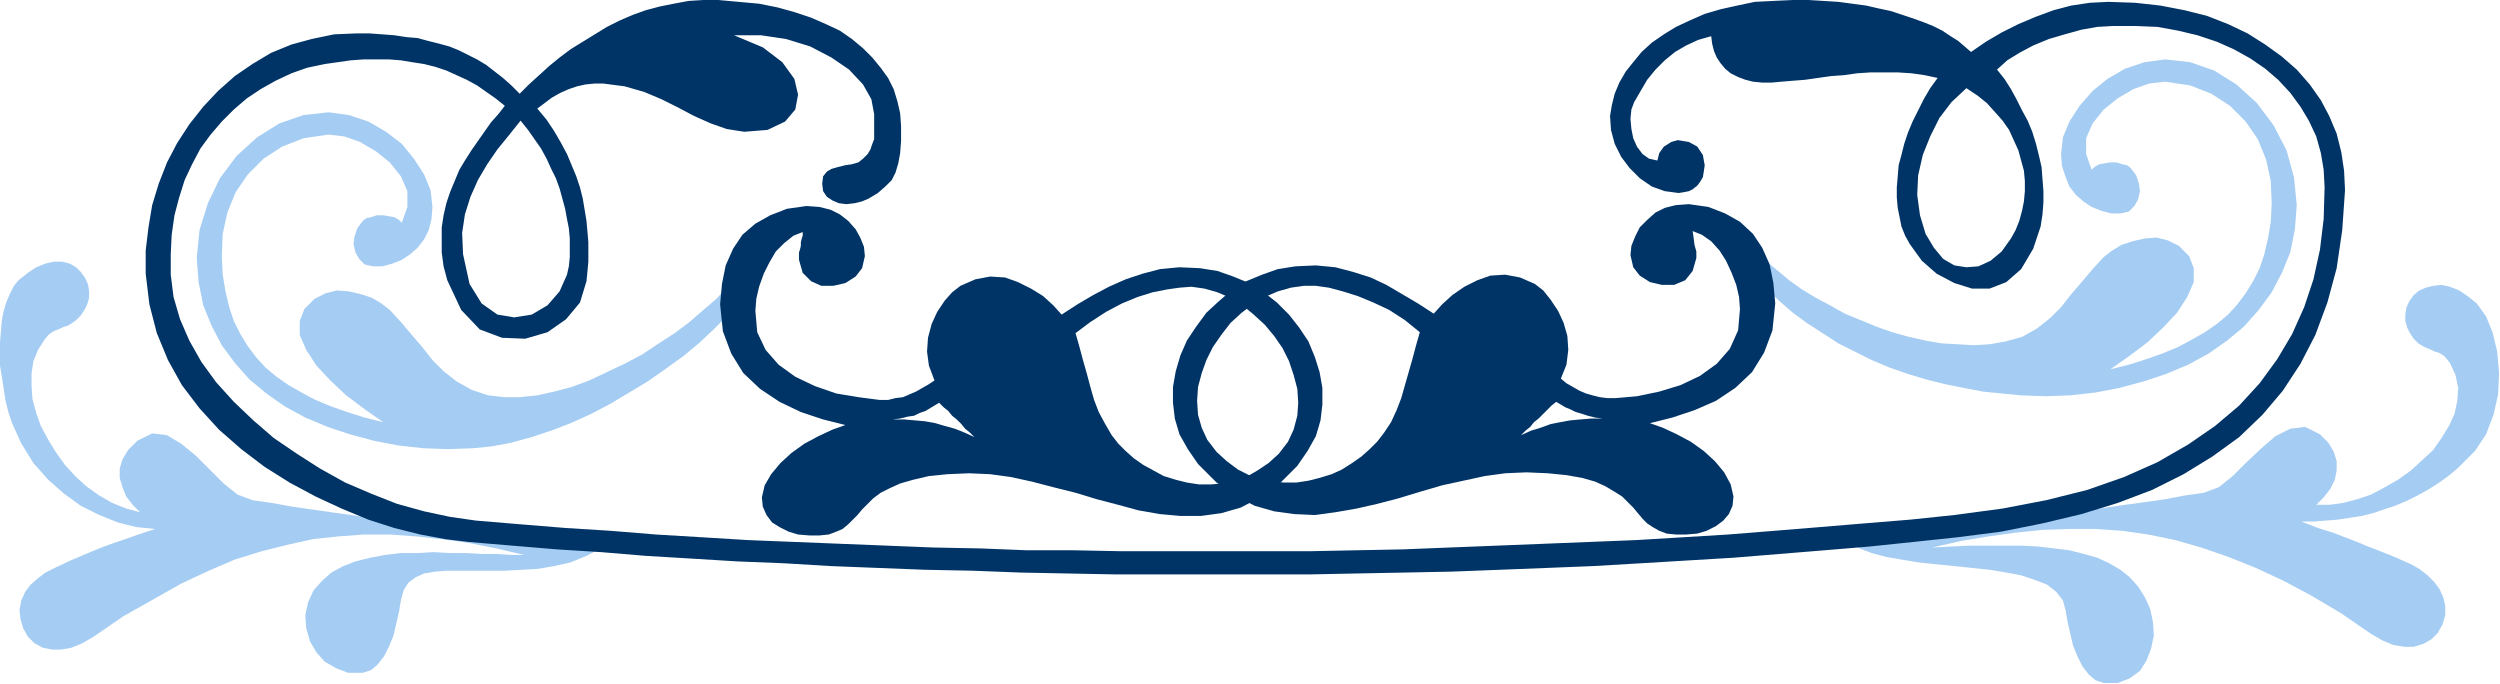
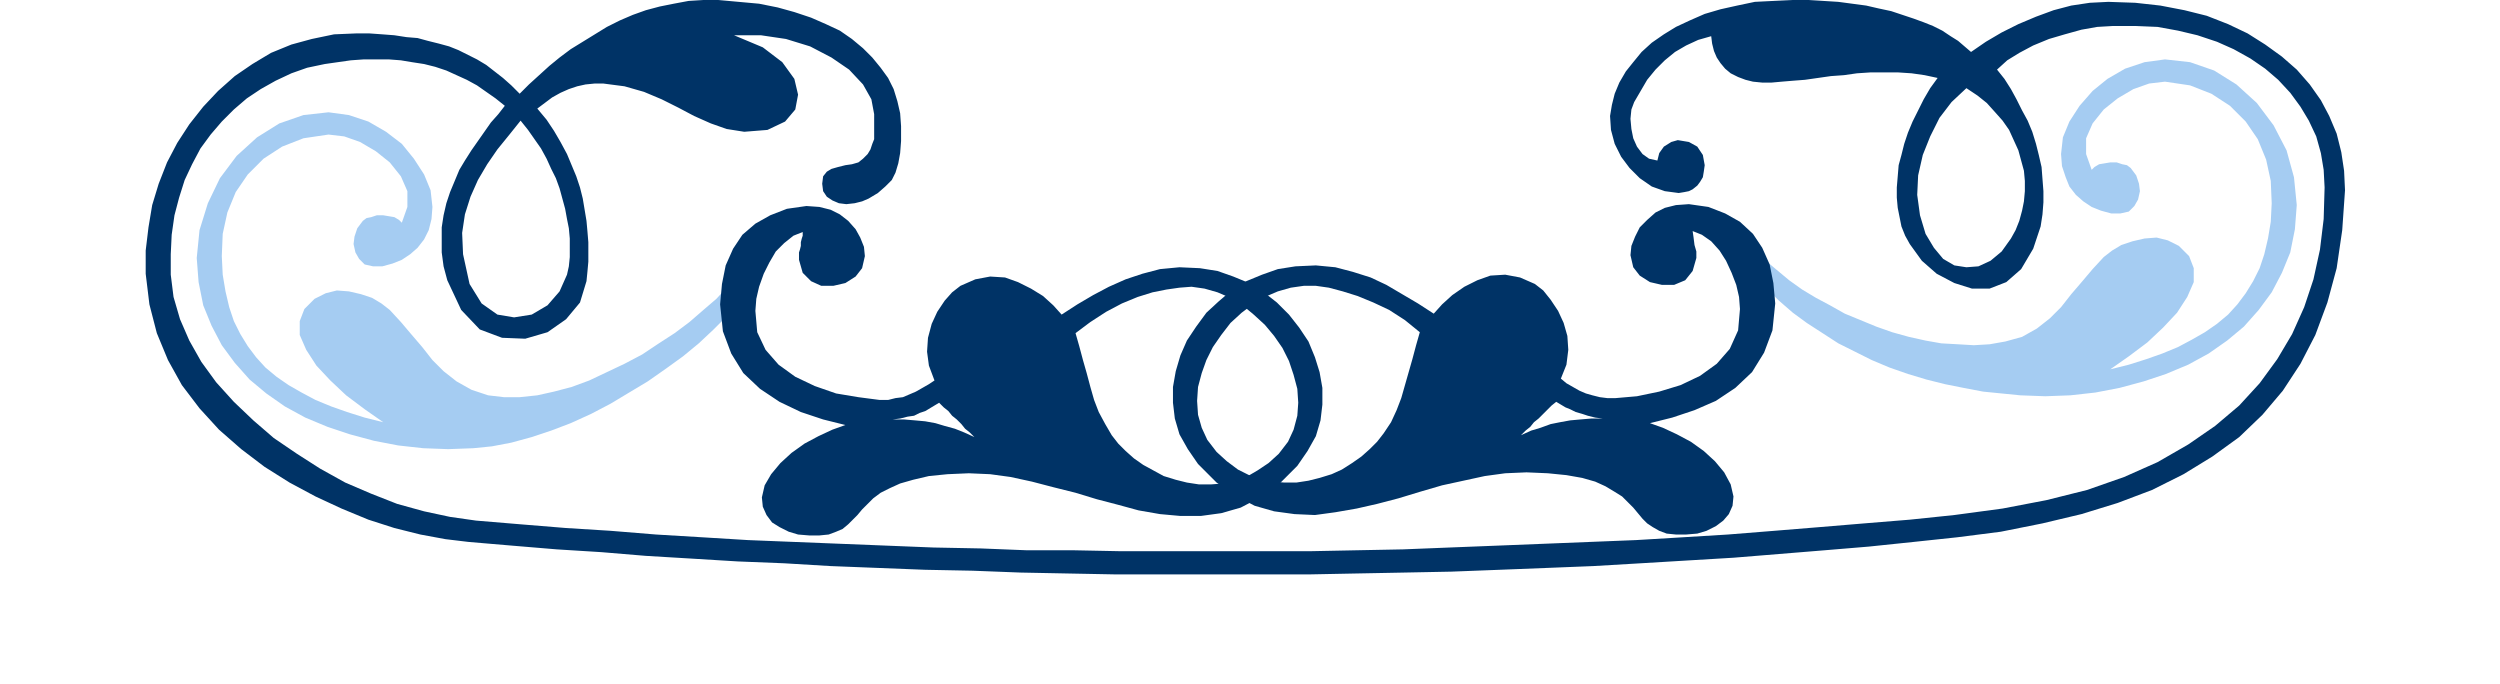
<svg xmlns="http://www.w3.org/2000/svg" xmlns:ns1="http://sodipodi.sourceforge.net/DTD/sodipodi-0.dtd" xmlns:ns2="http://www.inkscape.org/namespaces/inkscape" version="1.0" width="68.428mm" height="18.72mm" id="svg19" ns1:docname="BBL00379.WMF">
  <ns1:namedview pagecolor="#ffffff" bordercolor="#666666" borderopacity="1" objecttolerance="10" gridtolerance="10" guidetolerance="10" ns2:pageopacity="0" ns2:pageshadow="2" ns2:window-width="640" ns2:window-height="480" id="namedview21" />
  <defs id="defs3">
    <pattern id="WMFhbasepattern" patternUnits="userSpaceOnUse" width="6" height="6" x="0" y="0" />
  </defs>
  <path style="fill:#a5ccf2;fill-rule:evenodd;fill-opacity:1;stroke:none;" d="  M 181.632,28.512   L 182.784,29.856   L 184.032,31.104   L 185.472,32.352   L 186.912,33.408   L 188.544,34.464   L 190.176,35.52   L 191.904,36.384   L 193.632,37.248   L 195.456,38.016   L 197.376,38.688   L 199.296,39.264   L 201.216,39.744   L 203.136,40.128   L 205.152,40.512   L 207.072,40.704   L 208.992,40.896   L 211.584,40.992   L 214.176,40.896   L 216.768,40.608   L 219.264,40.128   L 221.76,39.456   L 224.064,38.688   L 226.368,37.728   L 228.48,36.576   L 230.4,35.232   L 232.128,33.792   L 233.664,32.064   L 235.008,30.24   L 236.064,28.224   L 236.928,26.112   L 237.408,23.712   L 237.6,21.216   L 237.312,18.336   L 236.544,15.552   L 235.2,12.96   L 233.472,10.656   L 231.36,8.736   L 229.056,7.296   L 226.56,6.432   L 223.968,6.144   L 221.856,6.432   L 219.84,7.104   L 218.016,8.16   L 216.48,9.408   L 215.136,10.944   L 214.08,12.576   L 213.408,14.208   L 213.216,15.936   L 213.312,17.184   L 213.696,18.336   L 214.08,19.296   L 214.752,20.16   L 215.52,20.832   L 216.384,21.408   L 217.344,21.792   L 218.4,22.08   L 219.36,22.08   L 220.224,21.888   L 220.8,21.312   L 221.184,20.64   L 221.376,19.776   L 221.28,19.008   L 220.992,18.144   L 220.416,17.376   L 220.032,17.088   L 219.552,16.992   L 218.976,16.8   L 218.304,16.8   L 217.728,16.896   L 217.152,16.992   L 216.672,17.28   L 216.384,17.568   L 215.808,15.936   L 215.808,14.304   L 216.48,12.768   L 217.632,11.328   L 219.072,10.176   L 220.704,9.216   L 222.336,8.64   L 223.968,8.448   L 226.56,8.832   L 228.768,9.696   L 230.688,10.944   L 232.32,12.576   L 233.568,14.4   L 234.432,16.512   L 234.912,18.72   L 235.008,21.024   L 234.912,22.944   L 234.624,24.672   L 234.24,26.304   L 233.76,27.744   L 233.088,29.088   L 232.32,30.336   L 231.456,31.488   L 230.496,32.544   L 229.344,33.504   L 228.096,34.368   L 226.752,35.136   L 225.312,35.904   L 223.68,36.576   L 222.048,37.152   L 220.224,37.728   L 218.304,38.208   L 220.224,36.864   L 222.144,35.424   L 223.776,33.888   L 225.216,32.352   L 226.272,30.72   L 226.944,29.184   L 226.944,27.744   L 226.464,26.496   L 225.408,25.44   L 224.256,24.864   L 223.104,24.576   L 221.856,24.672   L 220.608,24.96   L 219.456,25.344   L 218.496,25.92   L 217.632,26.592   L 216.48,27.84   L 215.424,29.088   L 214.272,30.432   L 213.216,31.776   L 212.064,32.928   L 210.72,33.984   L 209.184,34.848   L 207.456,35.328   L 205.824,35.616   L 204.192,35.712   L 202.56,35.616   L 200.832,35.52   L 199.2,35.232   L 197.472,34.848   L 195.744,34.368   L 194.112,33.792   L 192.48,33.12   L 190.848,32.448   L 189.312,31.584   L 187.872,30.816   L 186.432,29.952   L 185.088,28.992   L 183.936,28.032   L 182.784,27.072   L 182.016,26.784   L 181.536,27.072   L 181.344,27.744   L 181.632,28.512  z " id="path5" />
  <path style="fill:#a5ccf2;fill-rule:evenodd;fill-opacity:1;stroke:none;" d="  M 77.472,29.952   L 76.416,31.296   L 75.168,32.736   L 73.824,34.08   L 72.288,35.52   L 70.656,36.864   L 68.928,38.112   L 67.008,39.456   L 65.088,40.608   L 63.168,41.76   L 61.152,42.816   L 59.04,43.776   L 57.024,44.544   L 55.008,45.216   L 52.896,45.792   L 50.88,46.176   L 48.96,46.368   L 46.368,46.464   L 43.776,46.368   L 41.184,46.08   L 38.688,45.6   L 36.192,44.928   L 33.888,44.16   L 31.584,43.2   L 29.472,42.048   L 27.552,40.704   L 25.824,39.264   L 24.288,37.536   L 22.944,35.712   L 21.888,33.696   L 21.024,31.584   L 20.544,29.184   L 20.352,26.688   L 20.64,23.808   L 21.504,21.024   L 22.752,18.432   L 24.48,16.128   L 26.592,14.208   L 28.896,12.768   L 31.392,11.904   L 33.984,11.616   L 36.096,11.904   L 38.112,12.576   L 39.936,13.632   L 41.568,14.88   L 42.816,16.416   L 43.872,18.048   L 44.544,19.68   L 44.736,21.408   L 44.64,22.656   L 44.352,23.808   L 43.872,24.768   L 43.2,25.632   L 42.432,26.304   L 41.568,26.88   L 40.608,27.264   L 39.552,27.552   L 38.592,27.552   L 37.728,27.36   L 37.152,26.784   L 36.768,26.112   L 36.576,25.248   L 36.672,24.48   L 36.96,23.616   L 37.536,22.848   L 37.92,22.56   L 38.4,22.464   L 38.976,22.272   L 39.648,22.272   L 40.224,22.368   L 40.8,22.464   L 41.28,22.752   L 41.568,23.04   L 42.144,21.408   L 42.144,19.776   L 41.472,18.24   L 40.32,16.8   L 38.88,15.648   L 37.248,14.688   L 35.616,14.112   L 33.984,13.92   L 31.392,14.304   L 29.184,15.168   L 27.264,16.416   L 25.632,18.048   L 24.384,19.872   L 23.52,21.984   L 23.04,24.192   L 22.944,26.496   L 23.04,28.416   L 23.328,30.144   L 23.712,31.776   L 24.192,33.216   L 24.864,34.56   L 25.632,35.808   L 26.496,36.96   L 27.456,38.016   L 28.608,38.976   L 29.856,39.84   L 31.2,40.608   L 32.64,41.376   L 34.272,42.048   L 35.904,42.624   L 37.728,43.2   L 39.648,43.68   L 37.728,42.336   L 35.808,40.896   L 34.176,39.36   L 32.736,37.824   L 31.68,36.192   L 31.008,34.656   L 31.008,33.216   L 31.488,31.968   L 32.544,30.912   L 33.696,30.336   L 34.848,30.048   L 36.096,30.144   L 37.344,30.432   L 38.496,30.816   L 39.456,31.392   L 40.32,32.064   L 41.472,33.312   L 42.528,34.56   L 43.68,35.904   L 44.736,37.248   L 45.888,38.4   L 47.232,39.456   L 48.768,40.32   L 50.496,40.896   L 52.128,41.088   L 53.76,41.088   L 55.584,40.896   L 57.312,40.512   L 59.136,40.032   L 60.96,39.36   L 62.784,38.496   L 64.608,37.632   L 66.432,36.672   L 68.16,35.52   L 69.792,34.464   L 71.328,33.312   L 72.768,32.064   L 74.112,30.912   L 75.264,29.664   L 76.32,28.512   L 76.992,28.128   L 77.568,28.416   L 77.76,29.088   L 77.472,29.952  z " id="path7" />
-   <path style="fill:#a5ccf2;fill-rule:evenodd;fill-opacity:1;stroke:none;" d="  M 56.832,55.68   L 57.792,55.68   L 59.04,55.68   L 60.192,55.68   L 61.344,55.68   L 62.304,55.68   L 62.784,55.872   L 62.88,56.16   L 62.304,56.64   L 60.672,57.504   L 59.04,58.176   L 57.312,58.56   L 55.68,58.848   L 53.952,58.944   L 52.224,59.04   L 50.688,59.04   L 49.056,59.04   L 47.616,59.04   L 46.272,59.04   L 45.024,59.136   L 43.872,59.328   L 43.008,59.712   L 42.24,60.288   L 41.76,61.056   L 41.472,62.112   L 41.28,63.264   L 40.992,64.512   L 40.704,65.76   L 40.224,66.912   L 39.744,67.872   L 39.072,68.736   L 38.4,69.312   L 37.536,69.6   L 36,69.6   L 34.752,69.12   L 33.6,68.448   L 32.736,67.488   L 32.064,66.336   L 31.68,64.992   L 31.584,63.648   L 31.872,62.304   L 32.448,61.056   L 33.312,60.096   L 34.272,59.232   L 35.52,58.56   L 36.768,58.08   L 38.304,57.696   L 39.84,57.408   L 41.472,57.216   L 43.2,57.216   L 44.832,57.12   L 46.56,57.216   L 48.288,57.216   L 49.92,57.312   L 51.456,57.312   L 52.896,57.408   L 54.24,57.408   L 51.36,56.736   L 48.48,56.16   L 45.696,55.776   L 43.008,55.488   L 40.32,55.296   L 37.632,55.296   L 35.04,55.488   L 32.352,55.776   L 29.76,56.352   L 27.072,57.024   L 24.288,57.888   L 21.6,59.04   L 18.72,60.384   L 15.84,62.016   L 12.768,63.744   L 9.696,65.856   L 8.544,66.528   L 7.392,67.008   L 6.336,67.2   L 5.376,67.2   L 4.416,67.008   L 3.552,66.528   L 2.88,65.856   L 2.4,64.992   L 2.112,64.032   L 2.016,63.072   L 2.208,62.112   L 2.592,61.248   L 3.168,60.48   L 3.936,59.808   L 4.704,59.232   L 5.664,58.752   L 7.296,57.984   L 8.64,57.408   L 9.792,56.928   L 10.752,56.544   L 11.808,56.16   L 12.96,55.776   L 14.304,55.296   L 16.032,54.72   L 14.112,54.528   L 12.192,54.048   L 10.272,53.28   L 8.352,52.32   L 6.624,51.072   L 4.992,49.632   L 3.456,47.904   L 2.208,45.888   L 1.728,44.832   L 1.248,43.776   L 0.864,42.624   L 0.576,41.472   L 0.384,40.224   L 0.192,38.976   L 0,37.824   L 0,36.576   L 0,35.424   L 0.096,34.272   L 0.192,33.12   L 0.384,32.16   L 0.672,31.2   L 1.056,30.336   L 1.44,29.568   L 1.92,28.992   L 2.88,28.224   L 3.744,27.648   L 4.704,27.264   L 5.568,27.072   L 6.432,27.072   L 7.2,27.264   L 7.872,27.648   L 8.352,28.128   L 8.832,28.8   L 9.12,29.472   L 9.216,30.144   L 9.216,30.816   L 9.024,31.488   L 8.736,32.064   L 8.352,32.64   L 7.872,33.12   L 7.488,33.408   L 7.008,33.696   L 6.624,33.792   L 6.24,33.984   L 5.76,34.176   L 5.376,34.368   L 4.992,34.656   L 4.608,35.136   L 3.936,36.192   L 3.456,37.344   L 3.264,38.592   L 3.264,39.936   L 3.36,41.28   L 3.744,42.72   L 4.224,44.064   L 4.992,45.504   L 5.76,46.752   L 6.72,48.096   L 7.776,49.248   L 8.928,50.304   L 10.272,51.264   L 11.616,52.032   L 13.056,52.608   L 14.496,52.992   L 13.728,52.224   L 13.056,51.36   L 12.672,50.4   L 12.384,49.44   L 12.384,48.48   L 12.672,47.52   L 13.248,46.56   L 14.208,45.6   L 15.744,44.832   L 17.28,45.024   L 18.72,45.888   L 20.256,47.136   L 21.696,48.576   L 23.136,50.016   L 24.576,51.168   L 26.112,51.744   L 28.128,52.032   L 30.24,52.416   L 32.256,52.704   L 34.272,52.992   L 36.288,53.28   L 38.304,53.568   L 40.32,53.76   L 42.336,54.048   L 44.256,54.24   L 46.176,54.528   L 48.096,54.72   L 49.92,54.912   L 51.744,55.104   L 53.472,55.296   L 55.2,55.488   L 56.832,55.68  z " id="path9" />
-   <path style="fill:#a5ccf2;fill-rule:evenodd;fill-opacity:1;stroke:none;" d="  M 197.28,54.912   L 196.128,55.008   L 194.784,54.912   L 193.536,54.912   L 192.384,54.912   L 191.424,54.912   L 190.848,55.104   L 190.848,55.488   L 191.328,56.064   L 192.384,56.736   L 193.632,57.216   L 195.072,57.6   L 196.704,57.888   L 198.432,58.176   L 200.256,58.368   L 202.176,58.56   L 204,58.752   L 205.824,58.944   L 207.552,59.232   L 209.088,59.52   L 210.528,60   L 211.776,60.48   L 212.736,61.248   L 213.408,62.112   L 213.696,63.168   L 213.888,64.32   L 214.176,65.568   L 214.464,66.816   L 214.944,67.968   L 215.424,68.928   L 216.096,69.792   L 216.768,70.368   L 217.632,70.656   L 219.072,70.656   L 220.32,70.176   L 221.376,69.408   L 222.048,68.352   L 222.528,67.104   L 222.816,65.76   L 222.72,64.32   L 222.432,62.976   L 221.856,61.728   L 221.184,60.672   L 220.32,59.712   L 219.36,58.944   L 218.208,58.272   L 216.96,57.696   L 215.616,57.312   L 214.08,56.928   L 212.544,56.736   L 210.912,56.544   L 209.184,56.448   L 207.456,56.448   L 205.632,56.448   L 203.712,56.448   L 201.792,56.544   L 199.872,56.64   L 202.848,55.968   L 205.728,55.488   L 208.512,55.104   L 211.296,54.816   L 214.08,54.72   L 216.768,54.72   L 219.552,54.912   L 222.24,55.296   L 225.024,55.872   L 227.712,56.64   L 230.496,57.6   L 233.376,58.752   L 236.256,60.096   L 239.136,61.632   L 242.208,63.456   L 245.28,65.568   L 246.432,66.24   L 247.584,66.72   L 248.736,66.912   L 249.696,66.912   L 250.656,66.624   L 251.52,66.144   L 252.192,65.472   L 252.672,64.608   L 252.96,63.648   L 252.96,62.688   L 252.768,61.824   L 252.384,60.96   L 251.808,60.192   L 251.136,59.52   L 250.272,58.848   L 249.408,58.368   L 247.68,57.6   L 246.24,57.024   L 244.992,56.544   L 243.84,56.064   L 242.592,55.584   L 241.344,55.104   L 239.808,54.624   L 238.08,53.952   L 239.328,53.952   L 240.576,53.856   L 241.824,53.76   L 243.072,53.568   L 244.32,53.376   L 245.472,53.088   L 246.624,52.704   L 247.776,52.32   L 248.928,51.84   L 250.08,51.264   L 251.136,50.688   L 252.192,50.016   L 253.152,49.344   L 254.208,48.48   L 255.072,47.616   L 256.032,46.656   L 257.184,44.928   L 257.952,42.912   L 258.432,40.8   L 258.528,38.592   L 258.336,36.384   L 257.856,34.368   L 257.184,32.736   L 256.224,31.392   L 255.264,30.624   L 254.4,30.048   L 253.44,29.664   L 252.576,29.472   L 251.712,29.568   L 250.944,29.76   L 250.272,30.048   L 249.696,30.528   L 249.216,31.2   L 248.928,31.872   L 248.832,32.544   L 248.832,33.216   L 249.024,33.888   L 249.312,34.464   L 249.696,35.04   L 250.176,35.52   L 250.656,35.808   L 251.04,36   L 251.52,36.192   L 251.904,36.384   L 252.288,36.48   L 252.768,36.768   L 253.056,37.056   L 253.44,37.536   L 254.016,38.784   L 254.304,40.128   L 254.208,41.472   L 253.92,42.816   L 253.344,44.064   L 252.576,45.312   L 251.712,46.56   L 250.56,47.616   L 249.408,48.672   L 248.064,49.632   L 246.72,50.4   L 245.28,51.168   L 243.84,51.648   L 242.4,52.032   L 240.96,52.224   L 239.616,52.224   L 240.384,51.456   L 241.056,50.592   L 241.536,49.632   L 241.728,48.672   L 241.728,47.712   L 241.44,46.752   L 240.864,45.792   L 240,44.928   L 238.464,44.16   L 236.928,44.352   L 235.392,45.12   L 233.952,46.368   L 232.416,47.808   L 230.976,49.248   L 229.536,50.4   L 228,50.976   L 225.984,51.264   L 223.968,51.648   L 221.952,51.936   L 219.84,52.224   L 217.824,52.512   L 215.808,52.8   L 213.792,53.088   L 211.872,53.28   L 209.856,53.568   L 207.936,53.76   L 206.112,54.048   L 204.192,54.24   L 202.368,54.432   L 200.64,54.624   L 198.912,54.72   L 197.28,54.912  z " id="path11" />
  <path style="fill:#003366;fill-rule:evenodd;fill-opacity:1;stroke:none;" d="  M 53.856,12.48   L 54.624,13.44   L 55.296,14.4   L 55.968,15.36   L 56.544,16.416   L 57.024,17.472   L 57.504,18.432   L 57.888,19.488   L 58.176,20.544   L 58.464,21.6   L 58.656,22.656   L 58.848,23.616   L 58.944,24.672   L 58.944,25.632   L 58.944,26.592   L 58.848,27.552   L 58.656,28.416   L 57.888,30.144   L 56.64,31.584   L 55.008,32.544   L 53.184,32.832   L 51.456,32.544   L 49.824,31.392   L 48.576,29.376   L 47.904,26.304   L 47.808,24.096   L 48.096,22.176   L 48.672,20.352   L 49.44,18.624   L 50.4,16.992   L 51.456,15.456   L 52.704,13.92   L 53.856,12.48  z    M 202.176,53.28   L 207.168,52.608   L 211.68,51.744   L 215.904,50.688   L 219.744,49.344   L 223.2,47.808   L 226.368,45.984   L 229.152,44.064   L 231.648,41.952   L 233.76,39.648   L 235.584,37.152   L 237.12,34.56   L 238.368,31.776   L 239.328,28.896   L 240,25.824   L 240.384,22.656   L 240.48,19.392   L 240.384,17.568   L 240.096,15.84   L 239.616,14.112   L 238.848,12.48   L 237.984,11.04   L 236.928,9.6   L 235.68,8.256   L 234.336,7.104   L 232.8,6.048   L 231.072,5.088   L 229.344,4.32   L 227.328,3.648   L 225.312,3.168   L 223.2,2.784   L 220.896,2.688   L 218.592,2.688   L 216.96,2.784   L 215.328,3.072   L 213.6,3.552   L 211.968,4.032   L 210.336,4.704   L 208.896,5.472   L 207.648,6.24   L 206.592,7.2   L 207.36,8.16   L 208.032,9.216   L 208.608,10.272   L 209.184,11.424   L 209.76,12.48   L 210.24,13.632   L 210.624,14.88   L 210.912,16.032   L 211.2,17.28   L 211.296,18.528   L 211.392,19.776   L 211.392,20.928   L 211.296,22.176   L 211.104,23.424   L 210.72,24.576   L 210.336,25.728   L 209.088,27.84   L 207.552,29.184   L 205.824,29.856   L 204,29.856   L 202.176,29.28   L 200.352,28.32   L 198.816,26.976   L 197.568,25.248   L 197.088,24.384   L 196.704,23.424   L 196.512,22.464   L 196.32,21.504   L 196.224,20.448   L 196.224,19.392   L 196.32,18.24   L 196.416,17.088   L 196.704,16.032   L 196.992,14.88   L 197.376,13.728   L 197.856,12.576   L 198.432,11.424   L 199.008,10.272   L 199.68,9.12   L 200.448,8.064   L 199.104,7.776   L 197.76,7.584   L 196.32,7.488   L 194.976,7.488   L 193.536,7.488   L 192.096,7.584   L 190.752,7.776   L 189.408,7.872   L 188.064,8.064   L 186.72,8.256   L 185.472,8.352   L 184.32,8.448   L 183.264,8.544   L 182.304,8.544   L 181.344,8.448   L 180.576,8.256   L 179.808,7.968   L 179.04,7.584   L 178.464,7.104   L 177.984,6.528   L 177.6,5.952   L 177.312,5.28   L 177.12,4.512   L 177.024,3.744   L 175.68,4.128   L 174.432,4.704   L 173.28,5.376   L 172.224,6.24   L 171.264,7.2   L 170.4,8.256   L 169.728,9.408   L 169.056,10.56   L 168.768,11.328   L 168.672,12.288   L 168.768,13.344   L 168.96,14.304   L 169.344,15.168   L 169.92,15.936   L 170.592,16.416   L 171.456,16.608   L 171.648,15.84   L 172.128,15.168   L 172.896,14.688   L 173.568,14.496   L 174.72,14.688   L 175.584,15.168   L 176.16,16.032   L 176.352,17.088   L 176.256,17.76   L 176.16,18.336   L 175.872,18.816   L 175.584,19.2   L 175.104,19.584   L 174.72,19.776   L 174.24,19.872   L 173.664,19.968   L 172.224,19.776   L 170.88,19.296   L 169.632,18.432   L 168.576,17.376   L 167.712,16.224   L 167.04,14.88   L 166.656,13.44   L 166.56,12   L 166.752,10.848   L 167.04,9.696   L 167.52,8.544   L 168.192,7.392   L 168.96,6.432   L 169.824,5.376   L 170.88,4.416   L 172.128,3.552   L 173.376,2.784   L 174.816,2.112   L 176.352,1.44   L 177.984,0.96   L 179.712,0.576   L 181.536,0.192   L 183.456,0.096   L 185.472,0   L 187.104,0   L 188.64,0.096   L 190.176,0.192   L 191.616,0.384   L 193.056,0.576   L 194.304,0.864   L 195.648,1.152   L 196.8,1.536   L 197.952,1.92   L 199.008,2.304   L 199.968,2.688   L 200.928,3.168   L 201.792,3.744   L 202.56,4.224   L 203.232,4.8   L 203.904,5.376   L 205.44,4.32   L 207.072,3.36   L 208.8,2.496   L 210.624,1.728   L 212.448,1.056   L 214.272,0.576   L 216.192,0.288   L 218.112,0.192   L 220.896,0.288   L 223.488,0.576   L 225.984,1.056   L 228.288,1.632   L 230.496,2.496   L 232.512,3.456   L 234.336,4.608   L 236.064,5.856   L 237.6,7.2   L 238.944,8.736   L 240.096,10.368   L 240.96,12   L 241.728,13.824   L 242.208,15.744   L 242.496,17.664   L 242.592,19.68   L 242.304,23.808   L 241.728,27.744   L 240.768,31.296   L 239.52,34.656   L 237.984,37.632   L 236.16,40.416   L 234.048,42.912   L 231.648,45.216   L 228.864,47.232   L 225.888,49.056   L 222.624,50.688   L 219.072,52.032   L 215.328,53.184   L 211.296,54.144   L 206.976,55.008   L 202.464,55.584   L 197.952,56.064   L 193.344,56.544   L 188.736,56.928   L 184.032,57.312   L 179.328,57.696   L 174.528,57.984   L 169.728,58.272   L 164.832,58.56   L 160.032,58.752   L 155.136,58.944   L 150.144,59.136   L 145.248,59.232   L 140.256,59.328   L 135.36,59.424   L 130.368,59.424   L 125.376,59.424   L 120.384,59.424   L 115.488,59.424   L 110.496,59.328   L 105.6,59.232   L 100.608,59.04   L 95.712,58.944   L 90.816,58.752   L 85.92,58.56   L 81.12,58.272   L 76.32,58.08   L 71.616,57.792   L 66.816,57.504   L 62.208,57.12   L 57.6,56.832   L 52.992,56.448   L 48.48,56.064   L 46.08,55.776   L 43.488,55.296   L 40.8,54.624   L 38.112,53.76   L 35.328,52.608   L 32.64,51.36   L 29.952,49.92   L 27.36,48.288   L 24.96,46.464   L 22.656,44.448   L 20.64,42.24   L 18.816,39.84   L 17.376,37.248   L 16.224,34.464   L 15.456,31.488   L 15.072,28.32   L 15.072,25.92   L 15.36,23.52   L 15.744,21.216   L 16.416,19.008   L 17.28,16.8   L 18.336,14.784   L 19.584,12.864   L 21.024,11.04   L 22.56,9.408   L 24.288,7.872   L 26.112,6.624   L 28.032,5.472   L 30.144,4.608   L 32.256,4.032   L 34.56,3.552   L 36.864,3.456   L 38.208,3.456   L 39.552,3.552   L 40.8,3.648   L 42.048,3.84   L 43.2,3.936   L 44.256,4.224   L 45.408,4.512   L 46.464,4.8   L 47.424,5.184   L 48.384,5.664   L 49.344,6.144   L 50.304,6.72   L 51.168,7.392   L 52.032,8.064   L 52.896,8.832   L 53.76,9.696   L 54.72,8.736   L 55.776,7.776   L 56.832,6.816   L 57.888,5.952   L 59.04,5.088   L 60.288,4.32   L 61.536,3.552   L 62.784,2.784   L 64.128,2.112   L 65.472,1.536   L 66.816,1.056   L 68.256,0.672   L 69.696,0.384   L 71.232,0.096   L 72.768,0   L 74.304,0   L 76.416,0.192   L 78.528,0.384   L 80.448,0.768   L 82.176,1.248   L 83.904,1.824   L 85.44,2.496   L 86.88,3.168   L 88.128,4.032   L 89.28,4.992   L 90.24,5.952   L 91.104,7.008   L 91.872,8.064   L 92.448,9.216   L 92.832,10.464   L 93.12,11.712   L 93.216,13.056   L 93.216,14.592   L 93.12,15.84   L 92.928,16.896   L 92.64,17.856   L 92.256,18.624   L 91.584,19.296   L 90.816,19.968   L 89.856,20.544   L 89.184,20.832   L 88.416,21.024   L 87.552,21.12   L 86.784,21.024   L 86.112,20.736   L 85.536,20.352   L 85.152,19.776   L 85.056,19.008   L 85.152,18.24   L 85.536,17.76   L 86.016,17.472   L 86.688,17.28   L 87.456,17.088   L 88.128,16.992   L 88.8,16.8   L 89.28,16.416   L 89.76,15.936   L 90.048,15.456   L 90.24,14.88   L 90.432,14.4   L 90.432,13.824   L 90.432,13.152   L 90.432,12.576   L 90.432,11.808   L 90.144,10.272   L 89.28,8.736   L 87.84,7.2   L 86.016,5.952   L 83.808,4.8   L 81.312,4.032   L 78.72,3.648   L 75.936,3.648   L 78.912,4.896   L 80.928,6.432   L 82.176,8.16   L 82.56,9.792   L 82.272,11.328   L 81.216,12.576   L 79.392,13.44   L 76.992,13.632   L 75.168,13.344   L 73.536,12.768   L 71.808,12   L 70.176,11.136   L 68.448,10.272   L 66.624,9.504   L 64.608,8.928   L 62.4,8.64   L 61.536,8.64   L 60.576,8.736   L 59.712,8.928   L 58.848,9.216   L 57.984,9.6   L 57.12,10.08   L 56.352,10.656   L 55.584,11.232   L 56.544,12.384   L 57.312,13.536   L 57.984,14.688   L 58.656,15.936   L 59.136,17.088   L 59.616,18.24   L 60,19.392   L 60.288,20.544   L 60.48,21.696   L 60.672,22.848   L 60.768,23.904   L 60.864,25.056   L 60.864,26.112   L 60.864,27.072   L 60.768,28.128   L 60.672,29.088   L 60,31.296   L 58.56,33.024   L 56.64,34.368   L 54.336,35.04   L 51.936,34.944   L 49.632,34.08   L 47.712,32.064   L 46.272,28.992   L 45.888,27.552   L 45.696,26.112   L 45.696,24.768   L 45.696,23.52   L 45.888,22.272   L 46.176,21.024   L 46.56,19.872   L 47.04,18.72   L 47.52,17.568   L 48.096,16.608   L 48.768,15.552   L 49.44,14.592   L 50.112,13.632   L 50.784,12.672   L 51.552,11.808   L 52.224,10.944   L 51.264,10.176   L 50.304,9.504   L 49.344,8.832   L 48.288,8.256   L 47.232,7.776   L 46.176,7.296   L 45.024,6.912   L 43.872,6.624   L 42.624,6.432   L 41.472,6.24   L 40.224,6.144   L 38.976,6.144   L 37.632,6.144   L 36.288,6.24   L 34.944,6.432   L 33.6,6.624   L 31.776,7.008   L 30.144,7.584   L 28.512,8.352   L 26.976,9.216   L 25.536,10.176   L 24.192,11.328   L 22.944,12.576   L 21.792,13.92   L 20.736,15.36   L 19.872,16.992   L 19.104,18.624   L 18.528,20.448   L 18.048,22.272   L 17.76,24.288   L 17.664,26.304   L 17.664,28.416   L 17.952,30.72   L 18.624,33.024   L 19.584,35.232   L 20.832,37.44   L 22.368,39.552   L 24.192,41.568   L 26.208,43.488   L 28.32,45.312   L 30.72,46.944   L 33.12,48.48   L 35.712,49.92   L 38.4,51.072   L 41.088,52.128   L 43.872,52.896   L 46.56,53.472   L 49.248,53.856   L 53.856,54.24   L 58.56,54.624   L 63.168,54.912   L 67.872,55.296   L 72.672,55.584   L 77.376,55.872   L 82.176,56.064   L 86.976,56.256   L 91.776,56.448   L 96.576,56.64   L 101.472,56.736   L 106.272,56.928   L 111.168,56.928   L 115.968,57.024   L 120.864,57.024   L 125.76,57.024   L 130.56,57.024   L 135.456,57.024   L 140.256,56.928   L 145.152,56.832   L 149.952,56.64   L 154.848,56.448   L 159.648,56.256   L 164.448,56.064   L 169.248,55.872   L 174.048,55.584   L 178.752,55.296   L 183.552,54.912   L 188.256,54.528   L 192.864,54.144   L 197.568,53.76   L 202.176,53.28  z    M 203.424,9.12   L 201.888,10.56   L 200.64,12.192   L 199.68,14.112   L 198.912,16.032   L 198.432,18.144   L 198.336,20.16   L 198.624,22.272   L 199.2,24.192   L 200.064,25.632   L 201.024,26.784   L 202.176,27.456   L 203.424,27.648   L 204.672,27.552   L 205.92,26.976   L 207.072,26.016   L 208.032,24.672   L 208.512,23.808   L 208.896,22.848   L 209.184,21.792   L 209.376,20.832   L 209.472,19.776   L 209.472,18.72   L 209.376,17.664   L 209.088,16.608   L 208.8,15.552   L 208.32,14.496   L 207.84,13.44   L 207.168,12.48   L 206.4,11.616   L 205.536,10.656   L 204.576,9.888   L 203.424,9.12  z   " id="path13" />
  <path style="fill:#003366;fill-rule:evenodd;fill-opacity:1;stroke:none;" d="  M 87.456,43.968   L 85.152,43.392   L 82.848,42.624   L 80.64,41.568   L 78.624,40.224   L 76.896,38.592   L 75.648,36.576   L 74.784,34.272   L 74.496,31.488   L 74.688,29.376   L 75.072,27.456   L 75.84,25.728   L 76.8,24.288   L 78.144,23.136   L 79.68,22.272   L 81.408,21.6   L 83.424,21.312   L 84.768,21.408   L 85.92,21.696   L 86.88,22.176   L 87.744,22.848   L 88.512,23.712   L 88.992,24.576   L 89.376,25.536   L 89.472,26.496   L 89.184,27.744   L 88.512,28.608   L 87.456,29.28   L 86.208,29.568   L 84.96,29.568   L 83.904,29.088   L 83.04,28.224   L 82.656,26.88   L 82.656,26.496   L 82.656,26.112   L 82.752,25.824   L 82.848,25.44   L 82.848,25.056   L 82.944,24.672   L 83.04,24.384   L 83.04,24   L 82.08,24.384   L 81.12,25.152   L 80.256,26.016   L 79.584,27.168   L 79.008,28.32   L 78.528,29.664   L 78.24,30.912   L 78.144,32.16   L 78.336,34.368   L 79.2,36.192   L 80.544,37.728   L 82.272,38.976   L 84.288,39.936   L 86.496,40.704   L 88.8,41.088   L 91.008,41.376   L 91.872,41.376   L 92.64,41.184   L 93.408,41.088   L 94.08,40.8   L 94.752,40.512   L 95.424,40.128   L 96.096,39.744   L 96.672,39.36   L 96.096,37.824   L 95.904,36.384   L 96,34.944   L 96.384,33.504   L 96.96,32.256   L 97.728,31.104   L 98.496,30.24   L 99.36,29.568   L 100.896,28.896   L 102.432,28.608   L 103.968,28.704   L 105.312,29.184   L 106.656,29.856   L 107.904,30.624   L 108.96,31.584   L 109.824,32.544   L 111.456,31.488   L 113.088,30.528   L 114.72,29.664   L 116.448,28.896   L 118.176,28.32   L 120,27.84   L 122.016,27.648   L 124.128,27.744   L 125.952,28.032   L 127.584,28.608   L 129.216,29.28   L 130.752,30.24   L 132.096,31.296   L 133.344,32.544   L 134.4,33.888   L 135.36,35.328   L 136.032,36.96   L 136.512,38.496   L 136.8,40.128   L 136.8,41.856   L 136.608,43.488   L 136.128,45.12   L 135.264,46.656   L 134.208,48.192   L 132.288,50.112   L 130.368,51.456   L 128.352,52.512   L 126.336,53.088   L 124.224,53.376   L 122.112,53.376   L 120,53.184   L 117.792,52.8   L 115.68,52.224   L 113.472,51.648   L 111.264,50.976   L 108.96,50.4   L 106.752,49.824   L 104.544,49.344   L 102.432,49.056   L 100.224,48.96   L 98.016,49.056   L 96.096,49.248   L 94.464,49.632   L 93.12,50.016   L 92.064,50.496   L 91.104,50.976   L 90.336,51.552   L 89.76,52.128   L 89.184,52.704   L 88.704,53.28   L 88.224,53.76   L 87.744,54.24   L 87.168,54.72   L 86.496,55.008   L 85.728,55.296   L 84.768,55.392   L 83.712,55.392   L 82.56,55.296   L 81.6,55.008   L 80.64,54.528   L 79.872,54.048   L 79.296,53.28   L 78.912,52.416   L 78.816,51.456   L 79.104,50.208   L 79.776,49.056   L 80.736,47.904   L 81.888,46.848   L 83.232,45.888   L 84.672,45.12   L 86.112,44.448   L 87.456,43.968  z    M 92.352,43.392   L 93.504,43.392   L 94.656,43.488   L 95.712,43.584   L 96.768,43.776   L 97.728,44.064   L 98.784,44.352   L 99.744,44.736   L 100.8,45.216   L 100.32,44.736   L 99.84,44.352   L 99.456,43.872   L 98.976,43.392   L 98.496,43.008   L 98.112,42.528   L 97.632,42.144   L 97.152,41.664   L 96.672,41.952   L 96.192,42.24   L 95.712,42.528   L 95.136,42.72   L 94.56,43.008   L 93.888,43.104   L 93.12,43.296   L 92.352,43.392  z    M 111.264,34.464   L 112.8,33.312   L 114.432,32.256   L 116.064,31.392   L 117.696,30.72   L 119.232,30.24   L 120.672,29.952   L 122.016,29.76   L 123.264,29.664   L 124.608,29.856   L 125.952,30.24   L 127.296,30.816   L 128.544,31.584   L 129.696,32.544   L 130.848,33.6   L 131.808,34.752   L 132.672,36   L 133.344,37.344   L 133.824,38.784   L 134.208,40.224   L 134.304,41.664   L 134.208,43.008   L 133.824,44.448   L 133.248,45.696   L 132.288,46.944   L 131.232,47.904   L 130.08,48.672   L 128.928,49.344   L 127.68,49.728   L 126.528,50.016   L 125.28,50.112   L 124.032,50.112   L 122.784,49.92   L 121.632,49.632   L 120.384,49.248   L 119.328,48.672   L 118.272,48.096   L 117.312,47.424   L 116.448,46.656   L 115.68,45.888   L 115.008,45.024   L 114.336,43.872   L 113.664,42.624   L 113.184,41.376   L 112.8,40.032   L 112.416,38.592   L 112.032,37.248   L 111.648,35.808   L 111.264,34.464  z   " id="path15" />
  <path style="fill:#003366;fill-rule:evenodd;fill-opacity:1;stroke:none;" d="  M 170.688,43.776   L 172.992,43.2   L 175.296,42.432   L 177.504,41.472   L 179.52,40.128   L 181.248,38.496   L 182.496,36.48   L 183.36,34.176   L 183.648,31.392   L 183.456,29.28   L 183.072,27.36   L 182.304,25.632   L 181.344,24.192   L 180,22.944   L 178.464,22.08   L 176.736,21.408   L 174.72,21.12   L 173.376,21.216   L 172.224,21.504   L 171.264,21.984   L 170.4,22.752   L 169.632,23.52   L 169.152,24.48   L 168.768,25.44   L 168.672,26.4   L 168.96,27.648   L 169.632,28.512   L 170.688,29.184   L 171.936,29.472   L 173.184,29.472   L 174.336,28.992   L 175.104,28.032   L 175.488,26.688   L 175.488,26.016   L 175.296,25.344   L 175.2,24.576   L 175.104,23.904   L 176.064,24.288   L 177.024,24.96   L 177.888,25.92   L 178.56,26.976   L 179.136,28.224   L 179.616,29.472   L 179.904,30.72   L 180,31.968   L 179.808,34.176   L 178.944,36.096   L 177.6,37.632   L 175.872,38.88   L 173.856,39.84   L 171.648,40.512   L 169.344,40.992   L 167.136,41.184   L 166.272,41.184   L 165.504,41.088   L 164.736,40.896   L 164.064,40.704   L 163.392,40.416   L 162.72,40.032   L 162.048,39.648   L 161.472,39.168   L 162.048,37.728   L 162.24,36.192   L 162.144,34.752   L 161.76,33.408   L 161.184,32.16   L 160.416,31.008   L 159.648,30.048   L 158.784,29.376   L 157.248,28.704   L 155.712,28.416   L 154.176,28.512   L 152.832,28.992   L 151.488,29.664   L 150.24,30.528   L 149.184,31.488   L 148.32,32.448   L 146.688,31.392   L 145.056,30.432   L 143.424,29.472   L 141.792,28.704   L 139.968,28.128   L 138.144,27.648   L 136.128,27.456   L 134.016,27.552   L 132.192,27.84   L 130.56,28.416   L 128.928,29.088   L 127.392,30.048   L 126.048,31.2   L 124.8,32.352   L 123.744,33.792   L 122.784,35.232   L 122.112,36.768   L 121.632,38.4   L 121.344,40.032   L 121.344,41.664   L 121.536,43.296   L 122.016,44.928   L 122.88,46.464   L 123.936,48   L 125.856,49.92   L 127.776,51.264   L 129.792,52.32   L 131.808,52.896   L 133.92,53.184   L 136.032,53.28   L 138.144,52.992   L 140.352,52.608   L 142.464,52.128   L 144.672,51.552   L 146.88,50.88   L 149.184,50.208   L 151.392,49.728   L 153.6,49.248   L 155.712,48.96   L 157.92,48.864   L 160.128,48.96   L 162.048,49.152   L 163.68,49.44   L 165.024,49.824   L 166.08,50.304   L 167.04,50.88   L 167.808,51.36   L 168.384,51.936   L 168.96,52.512   L 169.44,53.088   L 169.92,53.664   L 170.4,54.144   L 170.976,54.528   L 171.648,54.912   L 172.416,55.2   L 173.376,55.296   L 174.432,55.296   L 175.584,55.2   L 176.544,54.912   L 177.504,54.432   L 178.272,53.856   L 178.848,53.184   L 179.232,52.32   L 179.328,51.36   L 179.04,50.112   L 178.368,48.864   L 177.408,47.712   L 176.256,46.656   L 174.912,45.696   L 173.472,44.928   L 172.032,44.256   L 170.688,43.776  z    M 165.792,43.296   L 164.64,43.296   L 163.488,43.392   L 162.432,43.488   L 161.376,43.68   L 160.416,43.872   L 159.36,44.256   L 158.4,44.544   L 157.344,45.024   L 157.824,44.544   L 158.304,44.16   L 158.688,43.68   L 159.168,43.296   L 159.648,42.816   L 160.032,42.432   L 160.512,41.952   L 160.992,41.568   L 161.472,41.856   L 161.952,42.144   L 162.432,42.336   L 163.008,42.624   L 163.68,42.816   L 164.256,43.008   L 165.024,43.2   L 165.792,43.296  z    M 146.88,34.368   L 145.344,33.12   L 143.712,32.064   L 142.08,31.296   L 140.448,30.624   L 138.912,30.144   L 137.472,29.76   L 136.128,29.568   L 134.88,29.568   L 133.536,29.76   L 132.192,30.144   L 130.848,30.72   L 129.6,31.488   L 128.448,32.352   L 127.296,33.408   L 126.336,34.656   L 125.472,35.904   L 124.8,37.248   L 124.32,38.592   L 123.936,40.032   L 123.84,41.472   L 123.936,42.912   L 124.32,44.256   L 124.896,45.504   L 125.856,46.752   L 126.912,47.712   L 128.064,48.576   L 129.216,49.152   L 130.464,49.536   L 131.616,49.824   L 132.864,49.92   L 134.112,49.92   L 135.36,49.728   L 136.512,49.44   L 137.76,49.056   L 138.816,48.576   L 139.872,47.904   L 140.832,47.232   L 141.696,46.464   L 142.464,45.696   L 143.136,44.832   L 143.904,43.68   L 144.48,42.432   L 144.96,41.184   L 145.344,39.84   L 145.728,38.496   L 146.112,37.152   L 146.496,35.712   L 146.88,34.368  z   " id="path17" />
</svg>